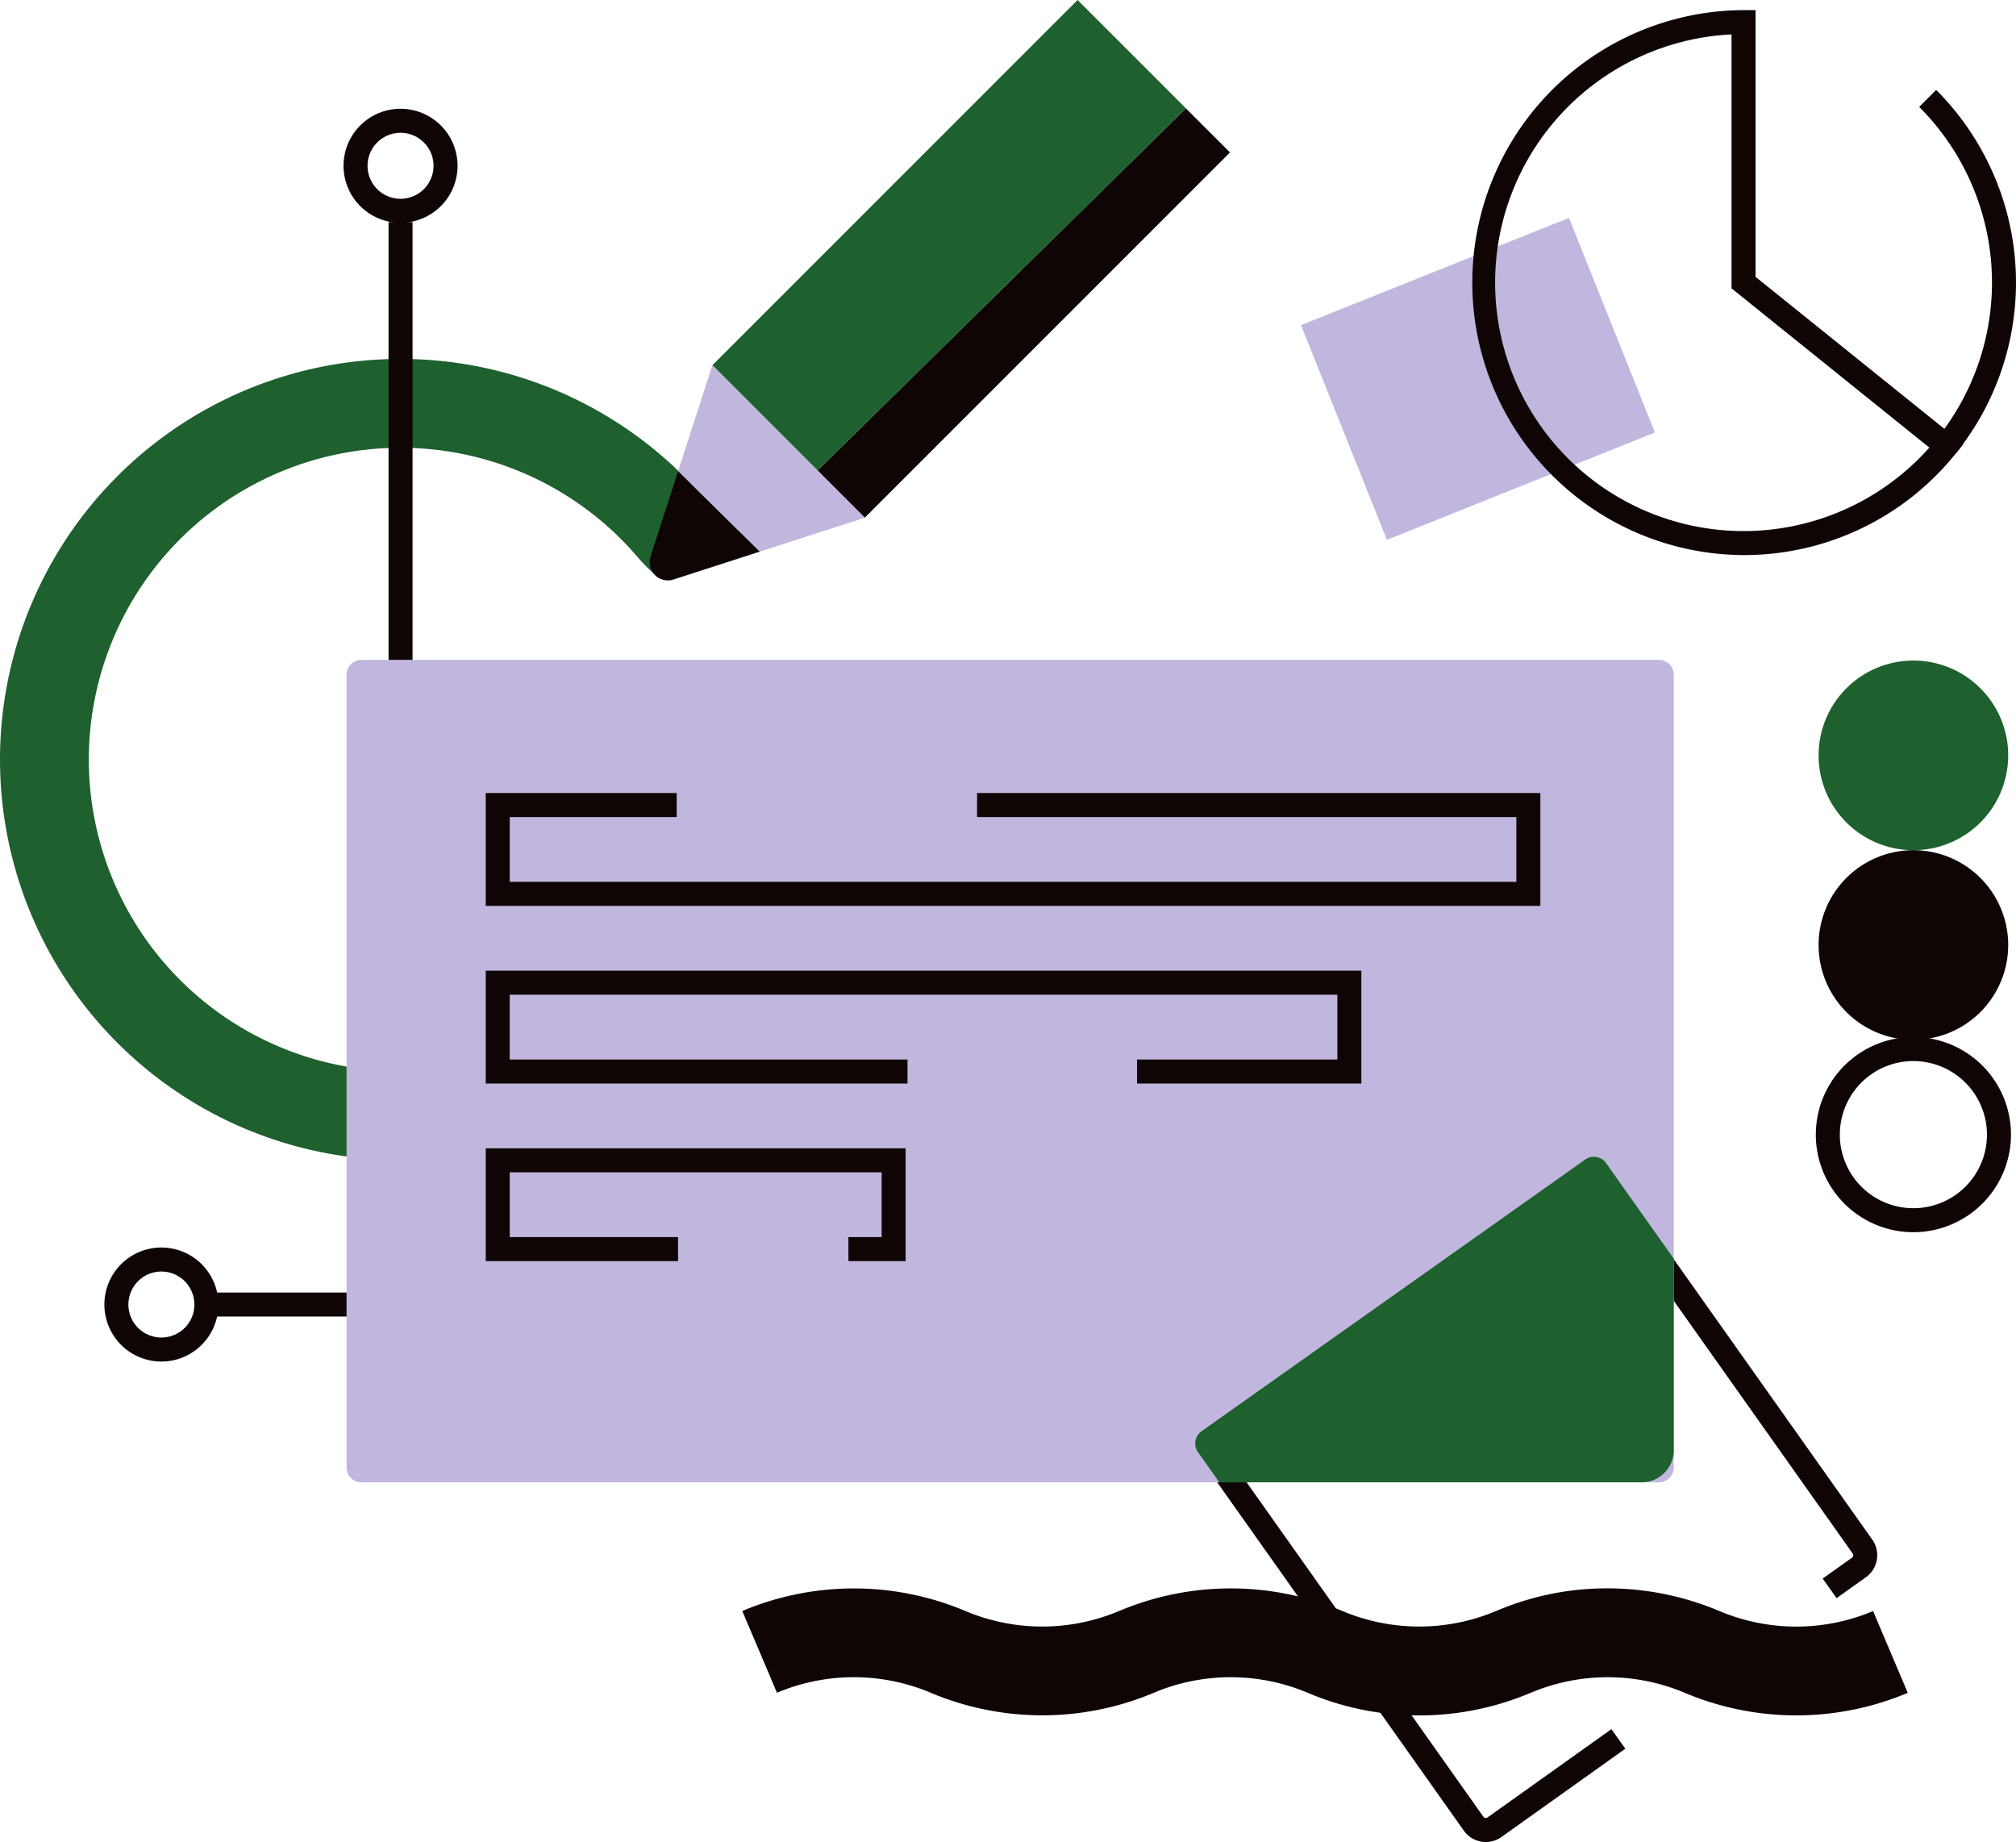
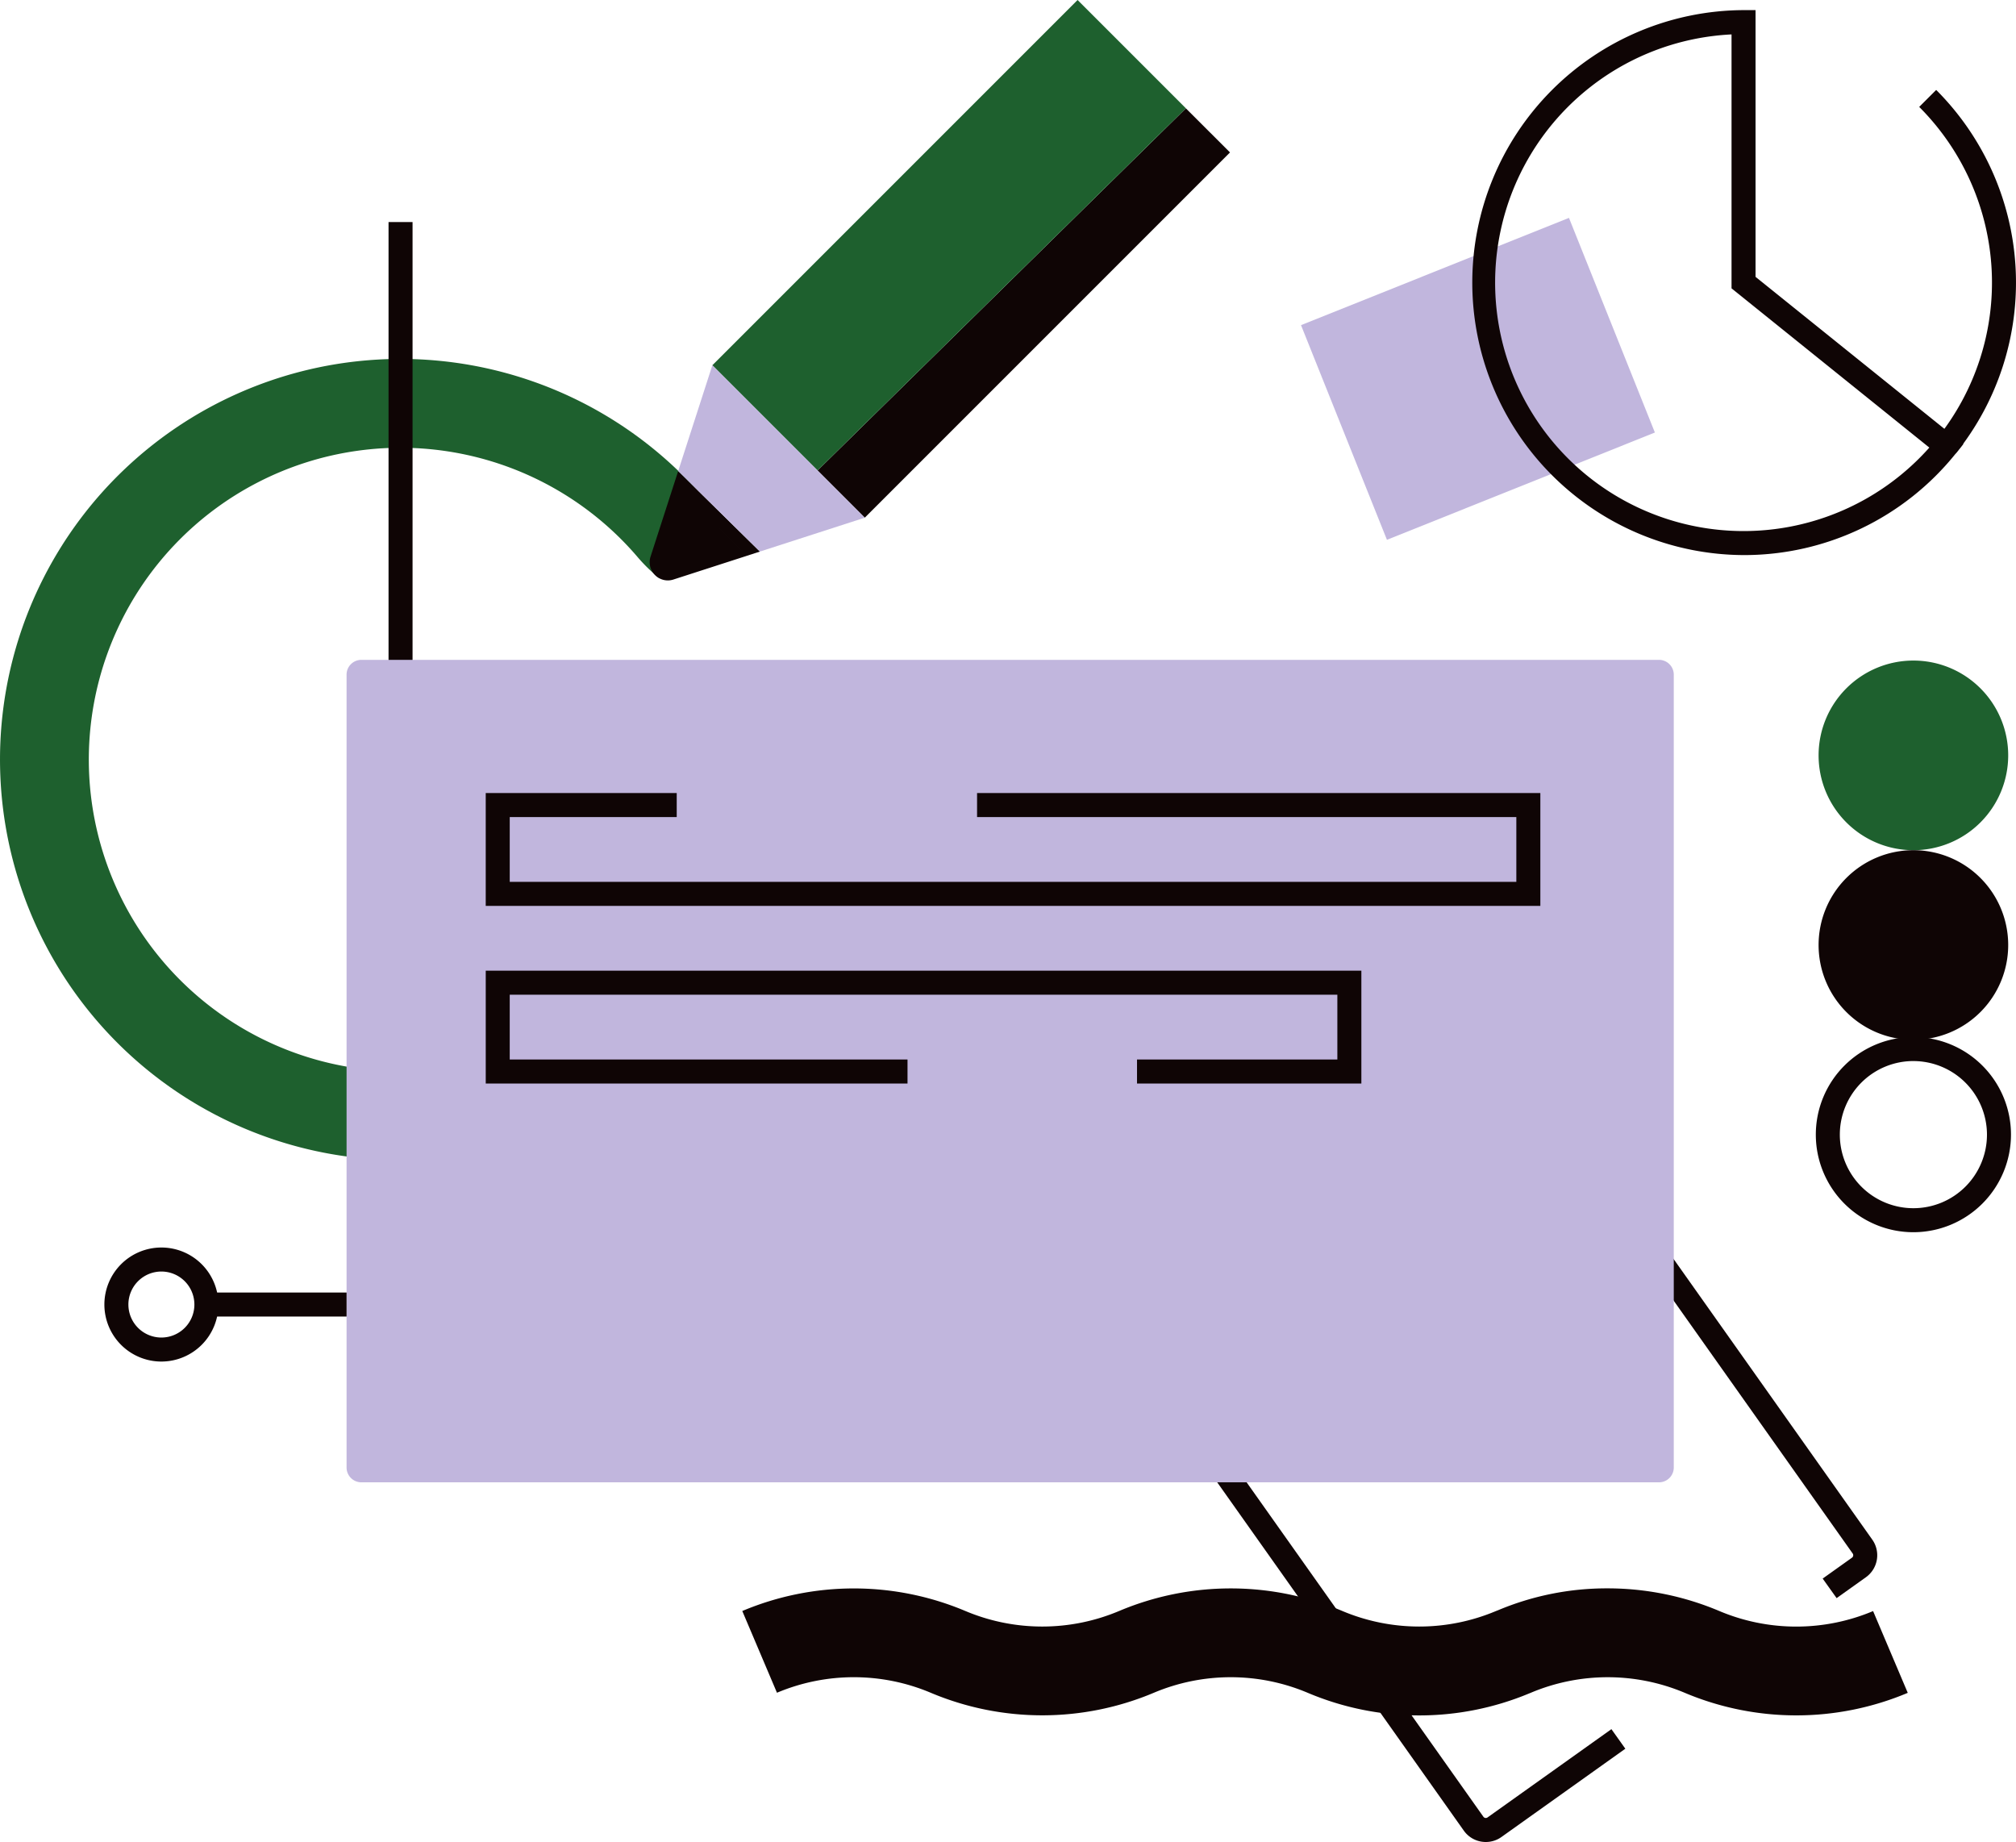
<svg xmlns="http://www.w3.org/2000/svg" id="Gruppe_34" data-name="Gruppe 34" width="380" height="347.168" viewBox="0 0 380 347.168">
  <defs>
    <clipPath id="clip-path">
      <rect id="Rechteck_37" data-name="Rechteck 37" width="380" height="347.168" fill="none" />
    </clipPath>
  </defs>
  <g id="Gruppe_33" data-name="Gruppe 33" clip-path="url(#clip-path)">
    <path id="Pfad_32" data-name="Pfad 32" d="M548.162,454.374l-2.628-3.686,5.522-3.936a.57.57,0,0,0,.134-.789l-38.763-54.746,3.693-2.615,38.765,54.747a5.1,5.1,0,0,1-1.2,7.088Z" transform="translate(-201.974 -153.169)" fill="#0f0505" />
    <path id="Pfad_33" data-name="Pfad 33" d="M428.683,526.3a5.259,5.259,0,0,1-.862-.073,5.056,5.056,0,0,1-3.3-2.077l-47.483-67.061,3.693-2.615,47.483,67.061a.564.564,0,0,0,.367.23.579.579,0,0,0,.423-.1l23.344-16.634,2.625,3.686-23.344,16.634a5.051,5.051,0,0,1-2.943.947" transform="translate(-148.609 -179.131)" fill="#0f0505" />
    <rect id="Rechteck_34" data-name="Rechteck 34" width="54.403" height="43.578" transform="translate(245.231 61.282) rotate(-21.818)" fill="#c1b6dd" />
    <path id="Pfad_34" data-name="Pfad 34" d="M75.5,262.662a75.5,75.5,0,1,1,61.063-119.906l-12.293,10.224a30.823,30.823,0,0,1-4.239-4.153,58.76,58.76,0,1,0-44.53,97.1Z" transform="translate(0 -44.013)" fill="#1e602e" />
    <rect id="Rechteck_35" data-name="Rechteck 35" width="4.526" height="149.614" transform="translate(73.237 41.851)" fill="#0f0505" />
    <path id="Vereinigungsmenge_16" data-name="Vereinigungsmenge 16" d="M5869.172-1583.722l4.467-13.829.736-2.281,15.408,15.166-2.464.8-13.68-13.68,13.68,13.682-13.83,4.467a3.476,3.476,0,0,1-1.071.171A3.435,3.435,0,0,1,5869.172-1583.722Z" transform="translate(-5746.546 1688.621)" fill="#0f0505" stroke="rgba(0,0,0,0)" stroke-miterlimit="10" stroke-width="1" />
    <path id="Pfad_36" data-name="Pfad 36" d="M355.2,360.286H110.616a2.791,2.791,0,0,1-2.791-2.791V208.063a2.791,2.791,0,0,1,2.791-2.791H355.2a2.79,2.79,0,0,1,2.791,2.791V357.495a2.79,2.79,0,0,1-2.791,2.791" transform="translate(-42.499 -80.908)" fill="#c1b6dd" />
    <path id="Pfad_37" data-name="Pfad 37" d="M349.907,267.979H151.12V246.714h36v4.526H155.646v12.214H345.381V251.239H243.732v-4.526H349.907Z" transform="translate(-59.564 -97.243)" fill="#0f0505" />
    <path id="Pfad_38" data-name="Pfad 38" d="M316.171,323.234H273.882v-4.526h37.763V306.5h-156v12.212h74.979v4.526h-79.5V301.97H316.171Z" transform="translate(-59.564 -119.022)" fill="#0f0505" />
-     <path id="Pfad_39" data-name="Pfad 39" d="M230.266,378.488H219.484v-4.526h6.257V361.75H155.646v12.212h31.722v4.526H151.12V357.224h79.146Z" transform="translate(-59.564 -140.801)" fill="#0f0505" />
-     <path id="Pfad_40" data-name="Pfad 40" d="M462.06,415.16V379.079l-12.753-18.012a2.829,2.829,0,0,0-3.942-.674l-72.309,51.2a2.828,2.828,0,0,0-.674,3.942l4.026,5.687H456a6.062,6.062,0,0,0,6.062-6.062" transform="translate(-146.57 -141.845)" fill="#1e602e" />
    <path id="Pfad_41" data-name="Pfad 41" d="M373.353,498.265a52.876,52.876,0,0,1,20.64-4.143,54.1,54.1,0,0,1,21.087,4.26,37.312,37.312,0,0,0,29.009.022l6.535,15.411a54.1,54.1,0,0,1-42.022,0,37.325,37.325,0,0,0-29.015-.019l-.33.132a53.917,53.917,0,0,1-41.734-.119,37.3,37.3,0,0,0-29-.012,54.121,54.121,0,0,1-42.066,0,37.29,37.29,0,0,0-28.978,0l-6.538-15.407a54.1,54.1,0,0,1,42.054,0,37.291,37.291,0,0,0,28.973,0,54.122,54.122,0,0,1,42.054-.012,37.3,37.3,0,0,0,29,.013Z" transform="translate(-91.027 -194.759)" fill="#0f0505" />
    <path id="Pfad_42" data-name="Pfad 42" d="M601.542,223.363a17.87,17.87,0,1,1-17.87-17.87,17.87,17.87,0,0,1,17.87,17.87" transform="translate(-223.012 -80.995)" fill="#1e602e" />
    <path id="Pfad_43" data-name="Pfad 43" d="M601.542,282.356a17.87,17.87,0,1,1-17.87-17.87,17.87,17.87,0,0,1,17.87,17.87" transform="translate(-223.012 -104.248)" fill="#0f0505" />
    <path id="Pfad_44" data-name="Pfad 44" d="M583.332,359.4a18.393,18.393,0,1,1,18.394-18.392A18.412,18.412,0,0,1,583.332,359.4m0-32.26A13.867,13.867,0,1,0,597.2,341.01a13.883,13.883,0,0,0-13.868-13.868" transform="translate(-222.672 -127.16)" fill="#0f0505" />
    <path id="Pfad_45" data-name="Pfad 45" d="M604,96.495l-3.523-2.839a46.835,46.835,0,0,0-3.37-62.478l3.2-3.2A51.356,51.356,0,0,1,604,96.495" transform="translate(-235.352 -11.028)" fill="#0f0505" />
    <path id="Pfad_46" data-name="Pfad 46" d="M509.042,105.859a51.356,51.356,0,0,1,0-102.711h2.263V53.421l39.169,31.519-1.425,1.768a51.159,51.159,0,0,1-40.007,19.152M506.779,7.728A46.83,46.83,0,1,0,544.062,85.6L506.779,55.587Z" transform="translate(-180.398 -1.241)" fill="#0f0505" />
    <path id="Pfad_47" data-name="Pfad 47" d="M254.356,101.951l8.9,8.9L332.1,42.011,323.782,33.7Z" transform="translate(-100.255 -13.281)" fill="#0f0505" />
-     <path id="Pfad_48" data-name="Pfad 48" d="M290.468,0,221.627,68.841l19.829,19.828,69.427-68.255Z" transform="translate(-87.355 0)" fill="#1e602e" />
+     <path id="Pfad_48" data-name="Pfad 48" d="M290.468,0,221.627,68.841l19.829,19.828,69.427-68.255" transform="translate(-87.355 0)" fill="#1e602e" />
    <path id="Pfad_50" data-name="Pfad 50" d="M246.165,142.357l-28.729-28.729-6.443,19.948L226.4,148.741Z" transform="translate(-83.163 -44.786)" fill="#c1b6dd" />
-     <path id="Pfad_51" data-name="Pfad 51" d="M117.628,55.331a10.746,10.746,0,1,1,10.745-10.745,10.757,10.757,0,0,1-10.745,10.745m0-16.966a6.22,6.22,0,1,0,6.219,6.221,6.229,6.229,0,0,0-6.219-6.221" transform="translate(-42.127 -13.338)" fill="#0f0505" />
    <path id="Pfad_52" data-name="Pfad 52" d="M39.246,409.583a10.746,10.746,0,1,1,10.747-10.747,10.757,10.757,0,0,1-10.747,10.747m0-16.966a6.22,6.22,0,1,0,6.221,6.219,6.226,6.226,0,0,0-6.221-6.219" transform="translate(-8.826 -152.967)" fill="#0f0505" />
    <rect id="Rechteck_36" data-name="Rechteck 36" width="25.306" height="4.526" transform="translate(40.02 243.607)" fill="#0f0505" />
  </g>
</svg>